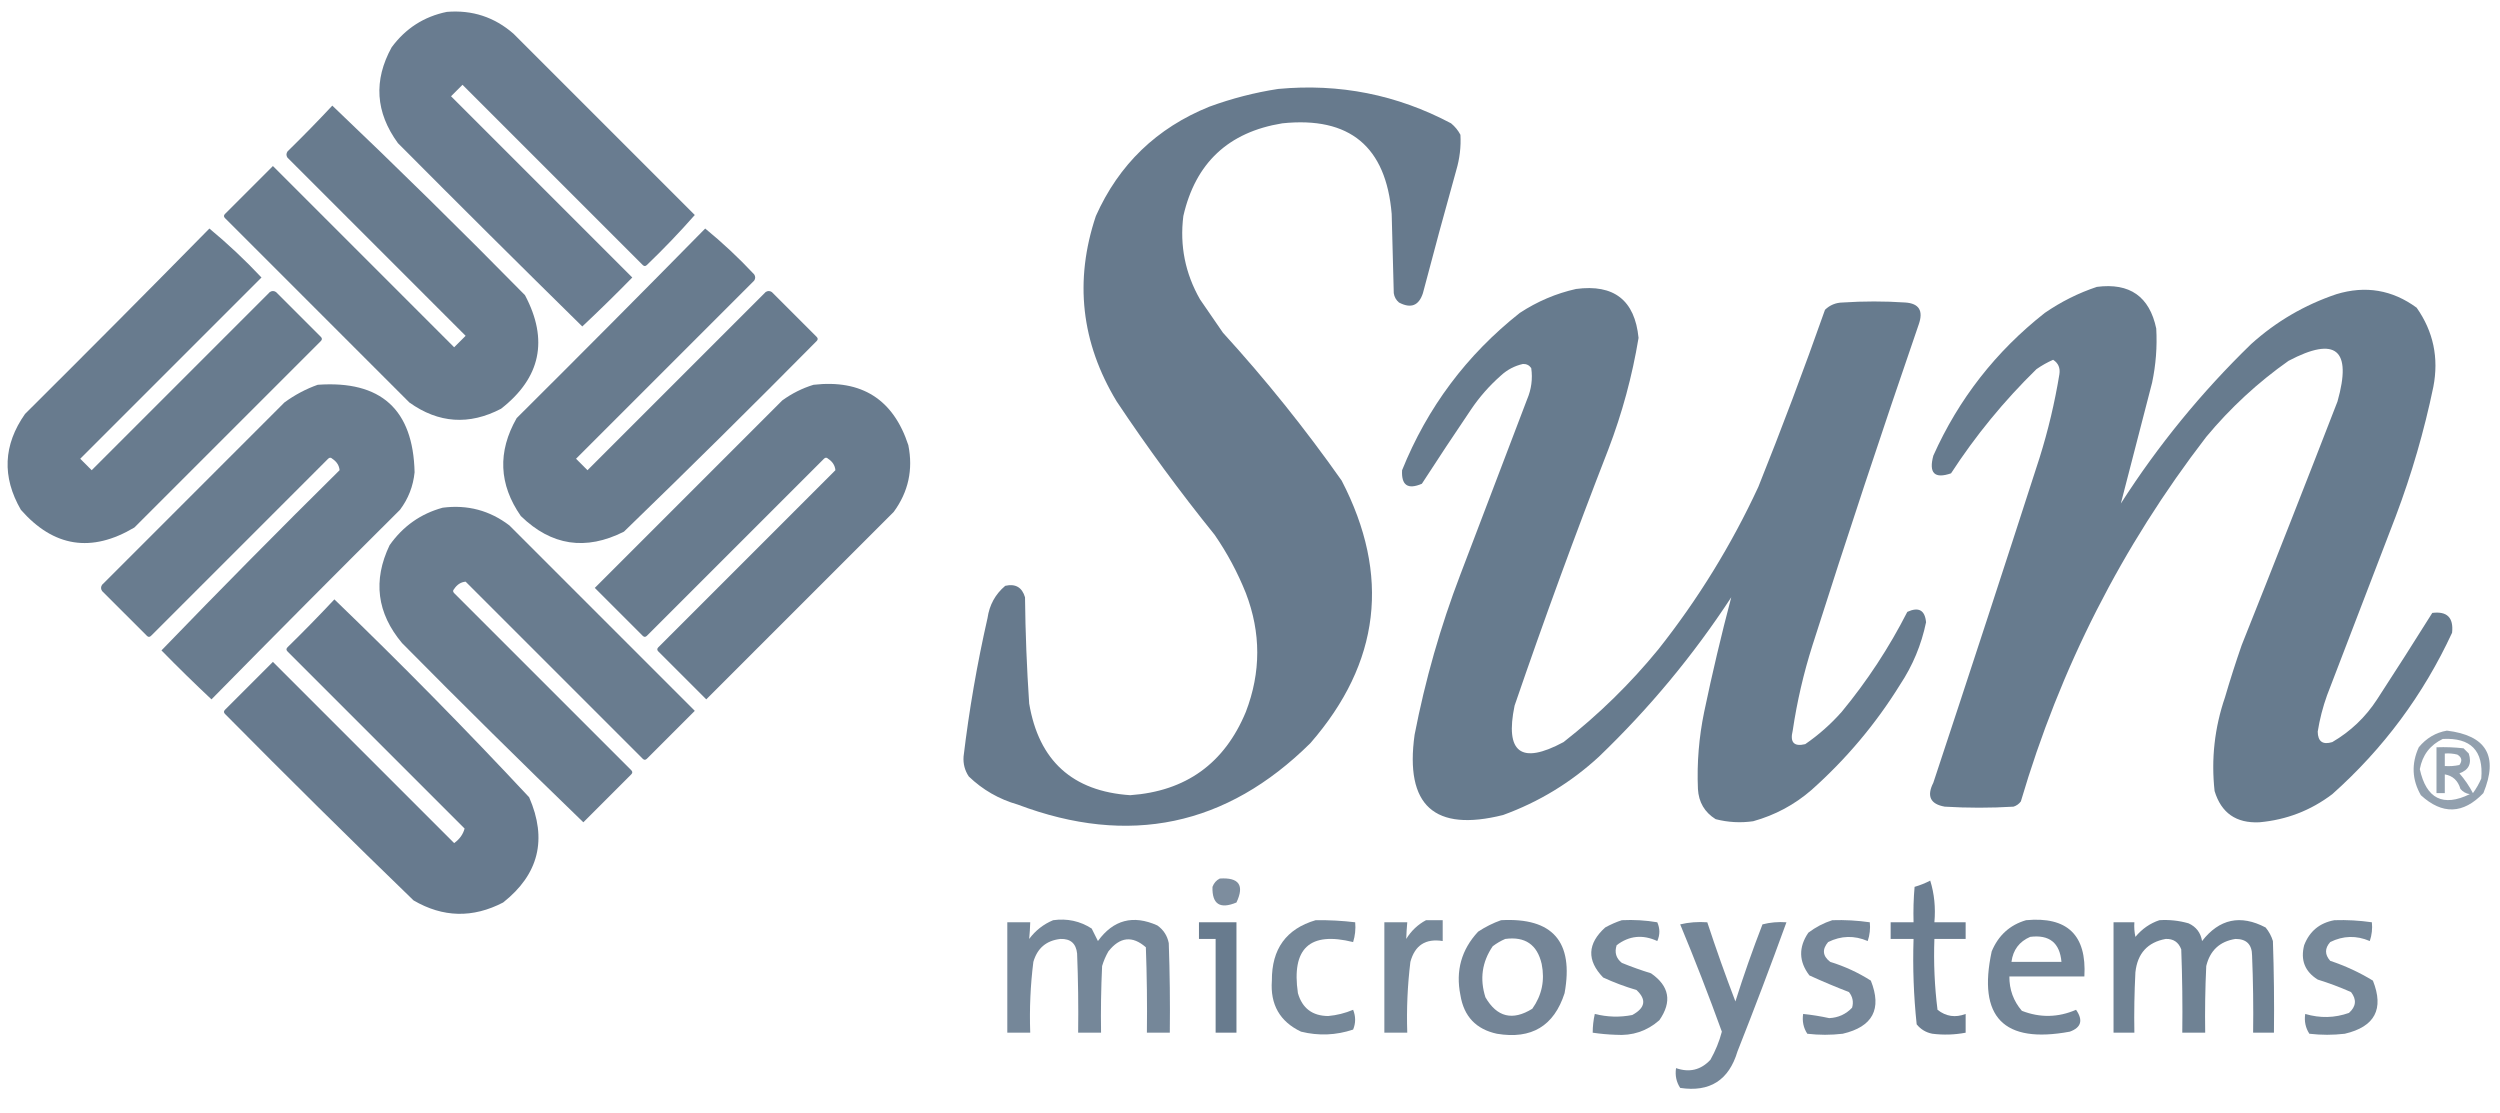
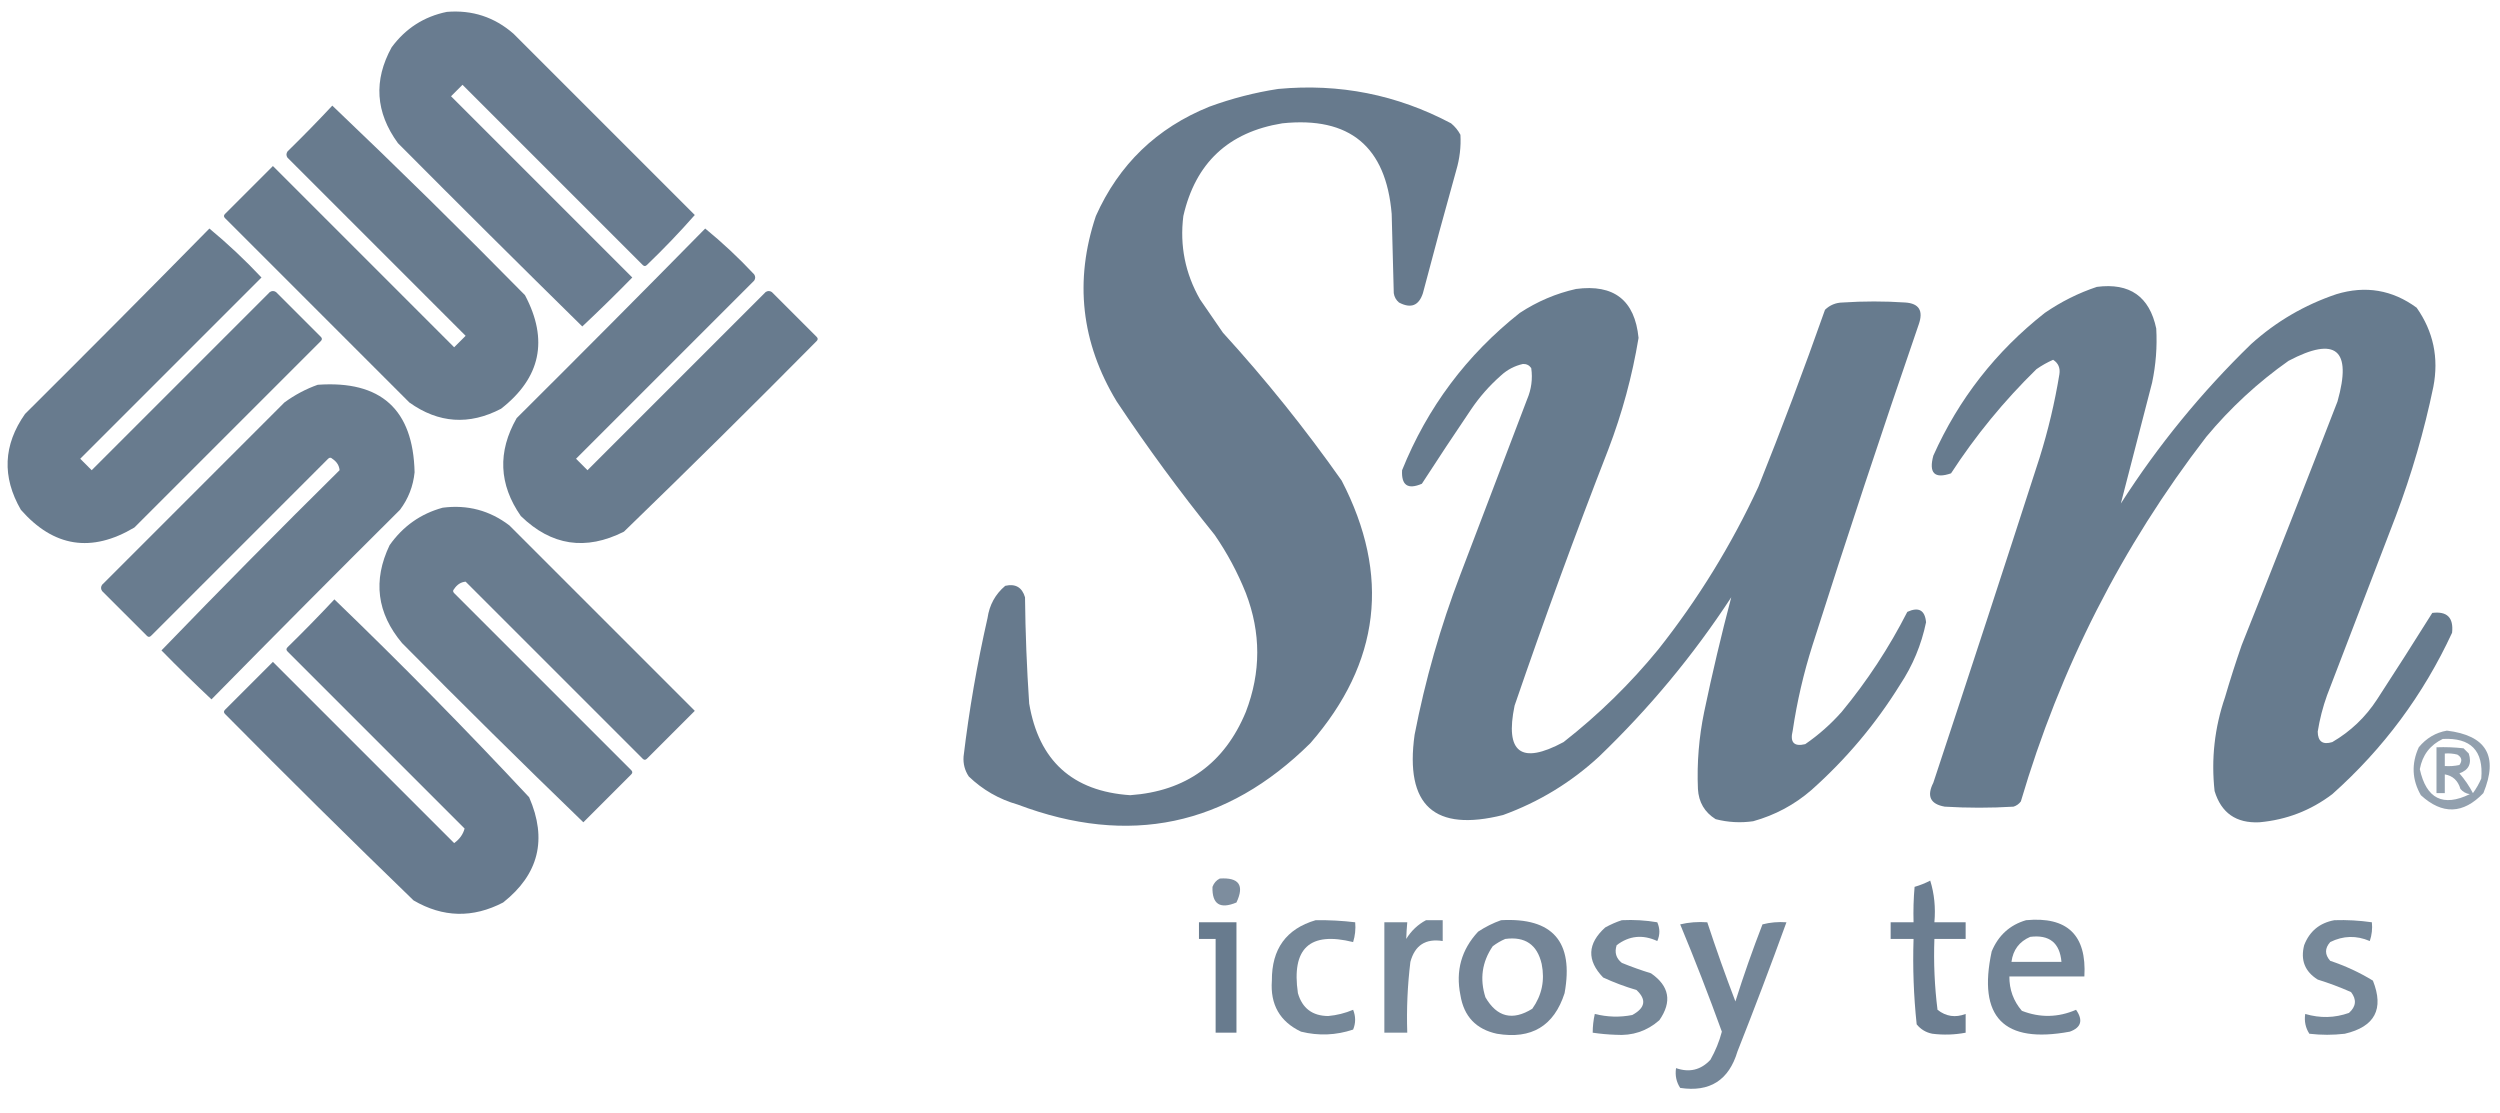
<svg xmlns="http://www.w3.org/2000/svg" width="128" height="57" viewBox="0 0 128 57" fill="none">
  <g clip-path="url(#clip0_128_7363)">
    <path opacity="0.953" fill-rule="evenodd" clip-rule="evenodd" d="M22.88 0.608C24.18 0.502 25.317 0.875 26.293 1.728C29.387 4.821 32.48 7.915 35.573 11.008C34.794 11.893 33.977 12.747 33.12 13.568C33.049 13.639 32.978 13.639 32.907 13.568C29.831 10.492 26.755 7.417 23.68 4.341C23.484 4.537 23.289 4.732 23.093 4.928C26.186 8.021 29.28 11.114 32.373 14.208C31.536 15.063 30.683 15.898 29.813 16.715C26.65 13.605 23.504 10.476 20.373 7.328C19.225 5.753 19.118 4.118 20.053 2.421C20.771 1.45 21.713 0.846 22.88 0.608Z" fill="#62768A" />
    <path opacity="0.967" fill-rule="evenodd" clip-rule="evenodd" d="M65.441 4.554C68.574 4.26 71.525 4.847 74.294 6.314C74.495 6.479 74.654 6.674 74.774 6.901C74.808 7.515 74.737 8.119 74.561 8.714C73.975 10.807 73.406 12.905 72.854 15.008C72.646 15.651 72.237 15.811 71.627 15.488C71.479 15.363 71.39 15.203 71.361 15.008C71.325 13.656 71.29 12.305 71.254 10.954C70.966 7.502 69.1 5.955 65.654 6.314C62.895 6.762 61.207 8.344 60.587 11.061C60.398 12.578 60.682 14 61.441 15.328C61.832 15.896 62.223 16.465 62.614 17.034C64.803 19.435 66.829 21.96 68.694 24.608C71.204 29.456 70.671 33.935 67.094 38.047C62.802 42.298 57.807 43.347 52.108 41.194C51.148 40.919 50.313 40.439 49.601 39.754C49.398 39.447 49.309 39.11 49.334 38.741C49.619 36.356 50.028 33.991 50.561 31.647C50.657 30.975 50.959 30.424 51.468 29.994C51.992 29.874 52.33 30.07 52.481 30.581C52.5 32.397 52.572 34.21 52.694 36.021C53.187 38.949 54.911 40.514 57.867 40.714C60.72 40.51 62.694 39.087 63.788 36.447C64.566 34.421 64.566 32.395 63.788 30.367C63.364 29.307 62.831 28.312 62.188 27.381C60.412 25.181 58.741 22.905 57.174 20.554C55.353 17.544 54.998 14.379 56.108 11.061C57.29 8.415 59.227 6.549 61.921 5.461C63.077 5.038 64.251 4.736 65.441 4.554Z" fill="#62768A" />
    <path opacity="0.959" fill-rule="evenodd" clip-rule="evenodd" d="M17.014 5.408C20.347 8.581 23.636 11.816 26.88 15.114C28.093 17.405 27.684 19.342 25.654 20.928C24.019 21.781 22.455 21.674 20.96 20.608C17.814 17.461 14.667 14.314 11.52 11.168C11.449 11.097 11.449 11.025 11.52 10.954C12.338 10.137 13.156 9.319 13.973 8.501C17.067 11.594 20.16 14.688 23.253 17.781C23.449 17.585 23.645 17.39 23.84 17.194C20.8 14.154 17.76 11.114 14.72 8.074C14.649 7.968 14.649 7.861 14.72 7.754C15.506 6.986 16.271 6.204 17.014 5.408Z" fill="#62768A" />
    <path opacity="0.96" fill-rule="evenodd" clip-rule="evenodd" d="M10.721 11.701C11.654 12.473 12.543 13.309 13.388 14.208C10.294 17.301 7.201 20.395 4.108 23.488C4.303 23.683 4.499 23.879 4.694 24.075C7.734 21.035 10.774 17.994 13.814 14.954C13.921 14.883 14.028 14.883 14.134 14.954C14.899 15.719 15.663 16.483 16.428 17.248C16.499 17.319 16.499 17.39 16.428 17.461C13.245 20.643 10.063 23.826 6.881 27.008C4.684 28.316 2.747 28.013 1.068 26.101C0.096 24.416 0.167 22.781 1.281 21.195C4.449 18.044 7.596 14.88 10.721 11.701Z" fill="#62768A" />
    <path opacity="0.959" fill-rule="evenodd" clip-rule="evenodd" d="M36.106 11.701C36.986 12.42 37.821 13.202 38.613 14.048C38.684 14.155 38.684 14.261 38.613 14.368C35.573 17.408 32.533 20.448 29.493 23.488C29.688 23.683 29.884 23.879 30.079 24.075C33.119 21.035 36.159 17.994 39.199 14.954C39.306 14.883 39.413 14.883 39.519 14.954C40.284 15.719 41.048 16.483 41.813 17.248C41.884 17.319 41.884 17.39 41.813 17.461C38.556 20.753 35.268 24.006 31.946 27.221C29.989 28.209 28.229 27.942 26.666 26.421C25.541 24.802 25.47 23.131 26.453 21.408C29.692 18.186 32.91 14.951 36.106 11.701Z" fill="#62768A" />
    <path opacity="0.963" fill-rule="evenodd" clip-rule="evenodd" d="M107.36 14.688C109.042 14.47 110.055 15.181 110.4 16.821C110.452 17.753 110.381 18.678 110.187 19.595C109.651 21.666 109.118 23.728 108.587 25.781C110.486 22.813 112.708 20.093 115.253 17.621C116.529 16.468 117.986 15.614 119.627 15.061C121.118 14.609 122.486 14.84 123.733 15.755C124.589 16.974 124.874 18.325 124.587 19.808C124.119 22.062 123.479 24.266 122.667 26.421C121.493 29.479 120.32 32.537 119.147 35.594C118.928 36.202 118.768 36.824 118.667 37.461C118.676 37.968 118.925 38.145 119.413 37.995C120.351 37.448 121.115 36.719 121.707 35.808C122.662 34.341 123.604 32.866 124.533 31.381C125.291 31.285 125.629 31.623 125.547 32.395C124.075 35.574 122.03 38.329 119.413 40.661C118.31 41.497 117.066 41.977 115.68 42.101C114.491 42.157 113.727 41.624 113.387 40.501C113.207 38.862 113.386 37.262 113.92 35.701C114.182 34.806 114.467 33.917 114.773 33.035C116.43 28.883 118.065 24.723 119.68 20.555C120.432 17.892 119.596 17.198 117.173 18.475C115.603 19.582 114.198 20.88 112.96 22.368C108.646 27.973 105.481 34.196 103.467 41.035C103.37 41.163 103.246 41.252 103.093 41.301C101.92 41.372 100.747 41.372 99.573 41.301C98.832 41.172 98.637 40.763 98.987 40.075C100.821 34.535 102.635 28.988 104.427 23.435C104.865 22.035 105.203 20.613 105.44 19.168C105.492 18.84 105.385 18.591 105.12 18.421C104.818 18.554 104.534 18.714 104.267 18.901C102.607 20.524 101.15 22.302 99.893 24.235C99.047 24.527 98.745 24.224 98.987 23.328C100.285 20.428 102.187 17.993 104.693 16.021C105.53 15.446 106.419 15.001 107.36 14.688Z" fill="#62768A" />
    <path opacity="0.963" fill-rule="evenodd" clip-rule="evenodd" d="M80.694 14.795C82.636 14.537 83.703 15.373 83.894 17.301C83.57 19.254 83.055 21.156 82.347 23.008C80.657 27.348 79.057 31.721 77.547 36.128C77.046 38.542 77.881 39.164 80.054 37.995C81.845 36.594 83.463 35.012 84.907 33.248C86.936 30.685 88.643 27.912 90.027 24.928C91.228 21.931 92.365 18.908 93.44 15.861C93.69 15.619 93.993 15.494 94.347 15.488C95.414 15.417 96.48 15.417 97.547 15.488C98.255 15.535 98.486 15.908 98.24 16.608C96.363 22.061 94.55 27.537 92.8 33.035C92.345 34.466 92.007 35.924 91.787 37.408C91.637 38.008 91.85 38.239 92.427 38.101C93.113 37.629 93.735 37.078 94.294 36.448C95.599 34.869 96.719 33.162 97.654 31.328C98.237 31.061 98.558 31.239 98.614 31.861C98.375 33.013 97.931 34.08 97.28 35.061C96.033 37.073 94.522 38.868 92.747 40.448C91.877 41.203 90.882 41.736 89.76 42.048C89.111 42.14 88.471 42.104 87.84 41.941C87.274 41.587 86.972 41.071 86.934 40.395C86.878 39.067 86.985 37.752 87.254 36.448C87.668 34.471 88.13 32.516 88.64 30.581C86.701 33.547 84.443 36.267 81.867 38.741C80.434 40.062 78.799 41.058 76.96 41.728C73.435 42.612 71.924 41.243 72.427 37.621C72.971 34.816 73.753 32.078 74.774 29.408C75.912 26.421 77.049 23.435 78.187 20.448C78.407 19.933 78.478 19.399 78.4 18.848C78.298 18.699 78.156 18.628 77.974 18.635C77.548 18.732 77.175 18.927 76.854 19.221C76.259 19.745 75.743 20.331 75.307 20.981C74.458 22.234 73.623 23.497 72.8 24.768C72.081 25.078 71.743 24.847 71.787 24.075C73.085 20.857 75.094 18.172 77.814 16.021C78.711 15.433 79.671 15.024 80.694 14.795Z" fill="#62768A" />
    <path opacity="0.957" fill-rule="evenodd" clip-rule="evenodd" d="M16.267 19.701C19.501 19.47 21.155 20.963 21.227 24.181C21.156 24.892 20.907 25.532 20.48 26.101C17.241 29.323 14.023 32.559 10.827 35.808C9.958 34.992 9.104 34.156 8.267 33.301C11.269 30.193 14.309 27.117 17.387 24.074C17.366 23.835 17.242 23.639 17.014 23.488C16.943 23.417 16.872 23.417 16.8 23.488C13.778 26.51 10.756 29.532 7.734 32.554C7.663 32.626 7.592 32.626 7.521 32.554C6.756 31.79 5.992 31.026 5.227 30.261C5.156 30.154 5.156 30.048 5.227 29.941C8.338 26.83 11.449 23.719 14.56 20.608C15.092 20.218 15.661 19.916 16.267 19.701Z" fill="#62768A" />
-     <path opacity="0.96" fill-rule="evenodd" clip-rule="evenodd" d="M41.653 19.701C44.124 19.42 45.742 20.451 46.507 22.794C46.758 24.047 46.509 25.185 45.76 26.207C42.56 29.407 39.36 32.608 36.16 35.807C35.342 34.99 34.524 34.172 33.706 33.354C33.635 33.283 33.635 33.212 33.706 33.141C36.729 30.119 39.751 27.096 42.773 24.074C42.752 23.835 42.628 23.639 42.4 23.488C42.329 23.416 42.258 23.416 42.187 23.488C39.164 26.51 36.142 29.532 33.12 32.554C33.049 32.625 32.978 32.625 32.907 32.554C32.089 31.736 31.271 30.919 30.453 30.101C33.653 26.901 36.853 23.701 40.053 20.501C40.549 20.141 41.083 19.875 41.653 19.701Z" fill="#62768A" />
    <path opacity="0.956" fill-rule="evenodd" clip-rule="evenodd" d="M22.667 25.994C23.935 25.831 25.073 26.134 26.08 26.901C29.244 30.066 32.409 33.23 35.573 36.395C34.756 37.212 33.938 38.03 33.12 38.848C33.049 38.919 32.978 38.919 32.907 38.848C29.884 35.826 26.862 32.803 23.84 29.781C23.601 29.802 23.405 29.926 23.253 30.154C23.182 30.226 23.182 30.297 23.253 30.368C26.276 33.39 29.298 36.412 32.32 39.434C32.391 39.506 32.391 39.577 32.32 39.648C31.502 40.466 30.684 41.283 29.867 42.101C26.741 39.082 23.648 36.024 20.587 32.928C19.297 31.392 19.084 29.721 19.947 27.915C20.631 26.943 21.538 26.303 22.667 25.994Z" fill="#62768A" />
    <path opacity="0.961" fill-rule="evenodd" clip-rule="evenodd" d="M17.12 30.688C20.536 33.979 23.86 37.357 27.093 40.821C28.029 42.971 27.585 44.767 25.76 46.208C24.208 47.015 22.679 46.98 21.174 46.101C17.923 42.957 14.705 39.775 11.52 36.554C11.449 36.483 11.449 36.412 11.52 36.341C12.338 35.523 13.156 34.705 13.973 33.888C17.067 36.981 20.16 40.074 23.253 43.167C23.532 42.965 23.71 42.716 23.787 42.421C20.765 39.399 17.742 36.376 14.72 33.354C14.649 33.283 14.649 33.212 14.72 33.141C15.542 32.337 16.342 31.519 17.12 30.688Z" fill="#62768A" />
    <path opacity="0.691" fill-rule="evenodd" clip-rule="evenodd" d="M125.281 37.408C127.307 37.654 127.929 38.721 127.148 40.608C126.113 41.685 125.046 41.72 123.948 40.714C123.493 39.921 123.458 39.103 123.841 38.261C124.227 37.793 124.707 37.509 125.281 37.408ZM125.068 37.834C126.506 37.761 127.164 38.437 127.041 39.861C126.926 40.127 126.784 40.376 126.614 40.608C126.422 40.242 126.192 39.904 125.921 39.594C126.404 39.427 126.564 39.089 126.401 38.581C126.313 38.492 126.223 38.403 126.134 38.314C125.674 38.261 125.212 38.243 124.748 38.261C124.748 39.043 124.748 39.825 124.748 40.608C124.89 40.608 125.033 40.608 125.174 40.608C125.174 40.288 125.174 39.968 125.174 39.648C125.584 39.719 125.851 39.968 125.974 40.394C126.099 40.543 126.259 40.632 126.454 40.661C125.083 41.327 124.229 40.9 123.894 39.381C124.027 38.663 124.418 38.147 125.068 37.834ZM125.174 38.581C125.391 38.564 125.604 38.582 125.814 38.634C126.045 38.774 126.08 38.952 125.921 39.168C125.675 39.221 125.426 39.238 125.174 39.221C125.174 39.008 125.174 38.794 125.174 38.581Z" fill="#62768A" />
    <path opacity="0.826" fill-rule="evenodd" clip-rule="evenodd" d="M62.453 44.981C63.439 44.917 63.723 45.326 63.306 46.208C62.462 46.561 62.053 46.294 62.079 45.408C62.153 45.211 62.277 45.068 62.453 44.981Z" fill="#62768A" />
    <path opacity="0.936" fill-rule="evenodd" clip-rule="evenodd" d="M98.827 45.087C99.036 45.754 99.108 46.465 99.041 47.221C99.574 47.221 100.107 47.221 100.641 47.221C100.641 47.505 100.641 47.79 100.641 48.074C100.107 48.074 99.574 48.074 99.041 48.074C98.997 49.29 99.05 50.499 99.201 51.701C99.633 52.044 100.113 52.116 100.641 51.914C100.641 52.234 100.641 52.554 100.641 52.874C100.076 52.982 99.507 52.999 98.934 52.927C98.609 52.863 98.342 52.703 98.134 52.447C97.98 50.998 97.927 49.54 97.974 48.074C97.583 48.074 97.192 48.074 96.801 48.074C96.801 47.79 96.801 47.505 96.801 47.221C97.192 47.221 97.583 47.221 97.974 47.221C97.956 46.615 97.974 46.011 98.027 45.407C98.312 45.324 98.579 45.217 98.827 45.087Z" fill="#62768A" />
-     <path opacity="0.874" fill-rule="evenodd" clip-rule="evenodd" d="M53.921 47.114C54.641 47.015 55.299 47.157 55.894 47.541C56.001 47.754 56.108 47.968 56.214 48.181C57.004 47.093 58.017 46.827 59.254 47.381C59.571 47.605 59.766 47.907 59.841 48.288C59.894 49.816 59.912 51.345 59.894 52.874C59.503 52.874 59.112 52.874 58.721 52.874C58.739 51.416 58.721 49.958 58.668 48.501C57.976 47.894 57.336 47.965 56.748 48.714C56.612 48.951 56.505 49.2 56.428 49.461C56.374 50.598 56.356 51.736 56.374 52.874C55.983 52.874 55.592 52.874 55.201 52.874C55.219 51.523 55.201 50.172 55.148 48.821C55.094 48.305 54.81 48.056 54.294 48.074C53.574 48.154 53.112 48.545 52.908 49.248C52.757 50.45 52.704 51.659 52.748 52.874C52.356 52.874 51.965 52.874 51.574 52.874C51.574 50.99 51.574 49.105 51.574 47.221C51.965 47.221 52.356 47.221 52.748 47.221C52.739 47.514 52.721 47.799 52.694 48.074C53.019 47.638 53.428 47.318 53.921 47.114Z" fill="#62768A" />
    <path opacity="0.872" fill-rule="evenodd" clip-rule="evenodd" d="M67.36 47.114C68.038 47.105 68.714 47.14 69.386 47.221C69.417 47.571 69.381 47.908 69.28 48.234C67.059 47.68 66.117 48.551 66.453 50.848C66.675 51.621 67.191 52.012 68 52.021C68.443 51.981 68.87 51.875 69.28 51.701C69.417 52.043 69.417 52.381 69.28 52.714C68.4 53.008 67.512 53.043 66.613 52.821C65.528 52.305 65.03 51.434 65.12 50.208C65.108 48.589 65.855 47.558 67.36 47.114Z" fill="#62768A" />
    <path opacity="0.871" fill-rule="evenodd" clip-rule="evenodd" d="M73.012 47.114C73.297 47.114 73.581 47.114 73.866 47.114C73.866 47.47 73.866 47.825 73.866 48.181C72.993 48.041 72.442 48.396 72.212 49.248C72.065 50.451 72.011 51.66 72.052 52.874C71.661 52.874 71.27 52.874 70.879 52.874C70.879 50.99 70.879 49.105 70.879 47.221C71.27 47.221 71.661 47.221 72.052 47.221C72.026 47.51 72.008 47.795 71.999 48.074C72.255 47.657 72.593 47.337 73.012 47.114Z" fill="#62768A" />
    <path opacity="0.886" fill-rule="evenodd" clip-rule="evenodd" d="M76.854 47.114C79.499 46.97 80.584 48.214 80.107 50.848C79.566 52.532 78.411 53.226 76.641 52.928C75.573 52.697 74.951 52.039 74.774 50.954C74.521 49.707 74.823 48.622 75.68 47.701C76.056 47.453 76.447 47.257 76.854 47.114ZM77.067 48.074C78.083 47.936 78.705 48.362 78.934 49.354C79.103 50.196 78.943 50.96 78.454 51.648C77.444 52.276 76.644 52.08 76.054 51.061C75.755 50.122 75.879 49.251 76.427 48.448C76.633 48.292 76.847 48.168 77.067 48.074Z" fill="#62768A" />
    <path opacity="0.873" fill-rule="evenodd" clip-rule="evenodd" d="M83.04 47.114C83.651 47.084 84.255 47.119 84.853 47.221C84.995 47.541 84.995 47.861 84.853 48.181C84.104 47.836 83.41 47.907 82.773 48.394C82.653 48.763 82.742 49.065 83.04 49.301C83.529 49.5 84.027 49.677 84.533 49.834C85.475 50.488 85.617 51.288 84.96 52.234C84.325 52.794 83.578 53.042 82.72 52.981C82.325 52.967 81.934 52.932 81.546 52.874C81.547 52.549 81.583 52.229 81.653 51.914C82.299 52.076 82.939 52.094 83.573 51.968C84.242 51.605 84.313 51.178 83.787 50.688C83.201 50.516 82.632 50.303 82.08 50.047C81.236 49.168 81.272 48.315 82.186 47.487C82.47 47.33 82.754 47.205 83.04 47.114Z" fill="#62768A" />
-     <path opacity="0.875" fill-rule="evenodd" clip-rule="evenodd" d="M93.814 47.114C94.459 47.093 95.099 47.129 95.734 47.221C95.768 47.549 95.732 47.869 95.627 48.181C94.941 47.886 94.265 47.904 93.6 48.234C93.282 48.611 93.318 48.949 93.707 49.248C94.447 49.476 95.14 49.796 95.787 50.208C96.366 51.662 95.886 52.569 94.347 52.928C93.743 52.999 93.138 52.999 92.534 52.928C92.337 52.629 92.266 52.291 92.32 51.914C92.769 51.96 93.213 52.032 93.654 52.128C94.12 52.106 94.512 51.928 94.827 51.594C94.911 51.3 94.857 51.033 94.667 50.794C93.983 50.531 93.307 50.246 92.641 49.941C92.097 49.23 92.079 48.501 92.587 47.754C92.969 47.466 93.377 47.253 93.814 47.114Z" fill="#62768A" />
    <path opacity="0.893" fill-rule="evenodd" clip-rule="evenodd" d="M103.734 47.114C105.848 46.917 106.843 47.877 106.72 49.994C105.44 49.994 104.16 49.994 102.88 49.994C102.875 50.666 103.089 51.253 103.52 51.754C104.451 52.117 105.375 52.099 106.294 51.701C106.666 52.236 106.559 52.61 105.974 52.821C102.584 53.449 101.251 52.08 101.974 48.714C102.316 47.891 102.902 47.358 103.734 47.114ZM103.947 47.967C104.927 47.846 105.46 48.272 105.547 49.247C104.694 49.247 103.84 49.247 102.987 49.247C103.068 48.634 103.388 48.208 103.947 47.967Z" fill="#62768A" />
-     <path opacity="0.913" fill-rule="evenodd" clip-rule="evenodd" d="M110.56 47.114C111.068 47.081 111.565 47.135 112.053 47.274C112.444 47.452 112.675 47.755 112.746 48.181C113.63 47.045 114.715 46.813 116 47.488C116.17 47.694 116.295 47.925 116.373 48.181C116.426 49.745 116.444 51.31 116.426 52.874C116.071 52.874 115.715 52.874 115.36 52.874C115.378 51.558 115.36 50.243 115.306 48.928C115.303 48.355 115.018 48.071 114.453 48.074C113.651 48.201 113.153 48.663 112.96 49.461C112.906 50.598 112.888 51.736 112.906 52.874C112.515 52.874 112.124 52.874 111.733 52.874C111.751 51.452 111.733 50.029 111.68 48.608C111.539 48.235 111.272 48.057 110.88 48.074C109.954 48.247 109.437 48.816 109.333 49.781C109.28 50.812 109.261 51.843 109.28 52.874C108.924 52.874 108.568 52.874 108.213 52.874C108.213 50.99 108.213 49.106 108.213 47.221C108.568 47.221 108.924 47.221 109.28 47.221C109.262 47.472 109.28 47.721 109.333 47.968C109.669 47.561 110.077 47.277 110.56 47.114Z" fill="#62768A" />
    <path opacity="0.871" fill-rule="evenodd" clip-rule="evenodd" d="M119.52 47.114C120.165 47.093 120.805 47.129 121.44 47.221C121.474 47.549 121.438 47.869 121.333 48.181C120.646 47.886 119.971 47.904 119.307 48.234C119.022 48.554 119.022 48.874 119.307 49.194C120.077 49.451 120.806 49.788 121.493 50.208C122.073 51.662 121.593 52.569 120.053 52.928C119.449 52.999 118.845 52.999 118.24 52.928C118.044 52.629 117.972 52.291 118.027 51.914C118.789 52.139 119.536 52.121 120.267 51.861C120.634 51.535 120.669 51.179 120.373 50.794C119.817 50.548 119.248 50.335 118.667 50.154C118.009 49.744 117.778 49.157 117.973 48.394C118.25 47.678 118.766 47.252 119.52 47.114Z" fill="#62768A" />
    <path opacity="0.958" fill-rule="evenodd" clip-rule="evenodd" d="M61.387 47.221C62.027 47.221 62.667 47.221 63.307 47.221C63.307 49.106 63.307 50.99 63.307 52.874C62.951 52.874 62.596 52.874 62.24 52.874C62.24 51.275 62.24 49.675 62.24 48.075C61.956 48.075 61.671 48.075 61.387 48.075C61.387 47.79 61.387 47.506 61.387 47.221Z" fill="#62768A" />
    <path opacity="0.882" fill-rule="evenodd" clip-rule="evenodd" d="M86.026 47.328C86.467 47.222 86.929 47.187 87.413 47.221C87.861 48.585 88.341 49.936 88.853 51.274C89.272 49.944 89.735 48.628 90.239 47.328C90.637 47.225 91.046 47.19 91.466 47.221C90.663 49.434 89.827 51.639 88.959 53.834C88.519 55.308 87.541 55.93 86.026 55.701C85.829 55.402 85.758 55.064 85.813 54.688C86.499 54.926 87.086 54.784 87.573 54.261C87.831 53.805 88.027 53.325 88.159 52.821C87.487 50.964 86.776 49.133 86.026 47.328Z" fill="#62768A" />
  </g>
  <defs>
    <clipPath id="clip0_128_7363">
      <rect width="128" height="55.573" fill="white" transform="translate(0 0.448)" />
    </clipPath>
  </defs>
</svg>